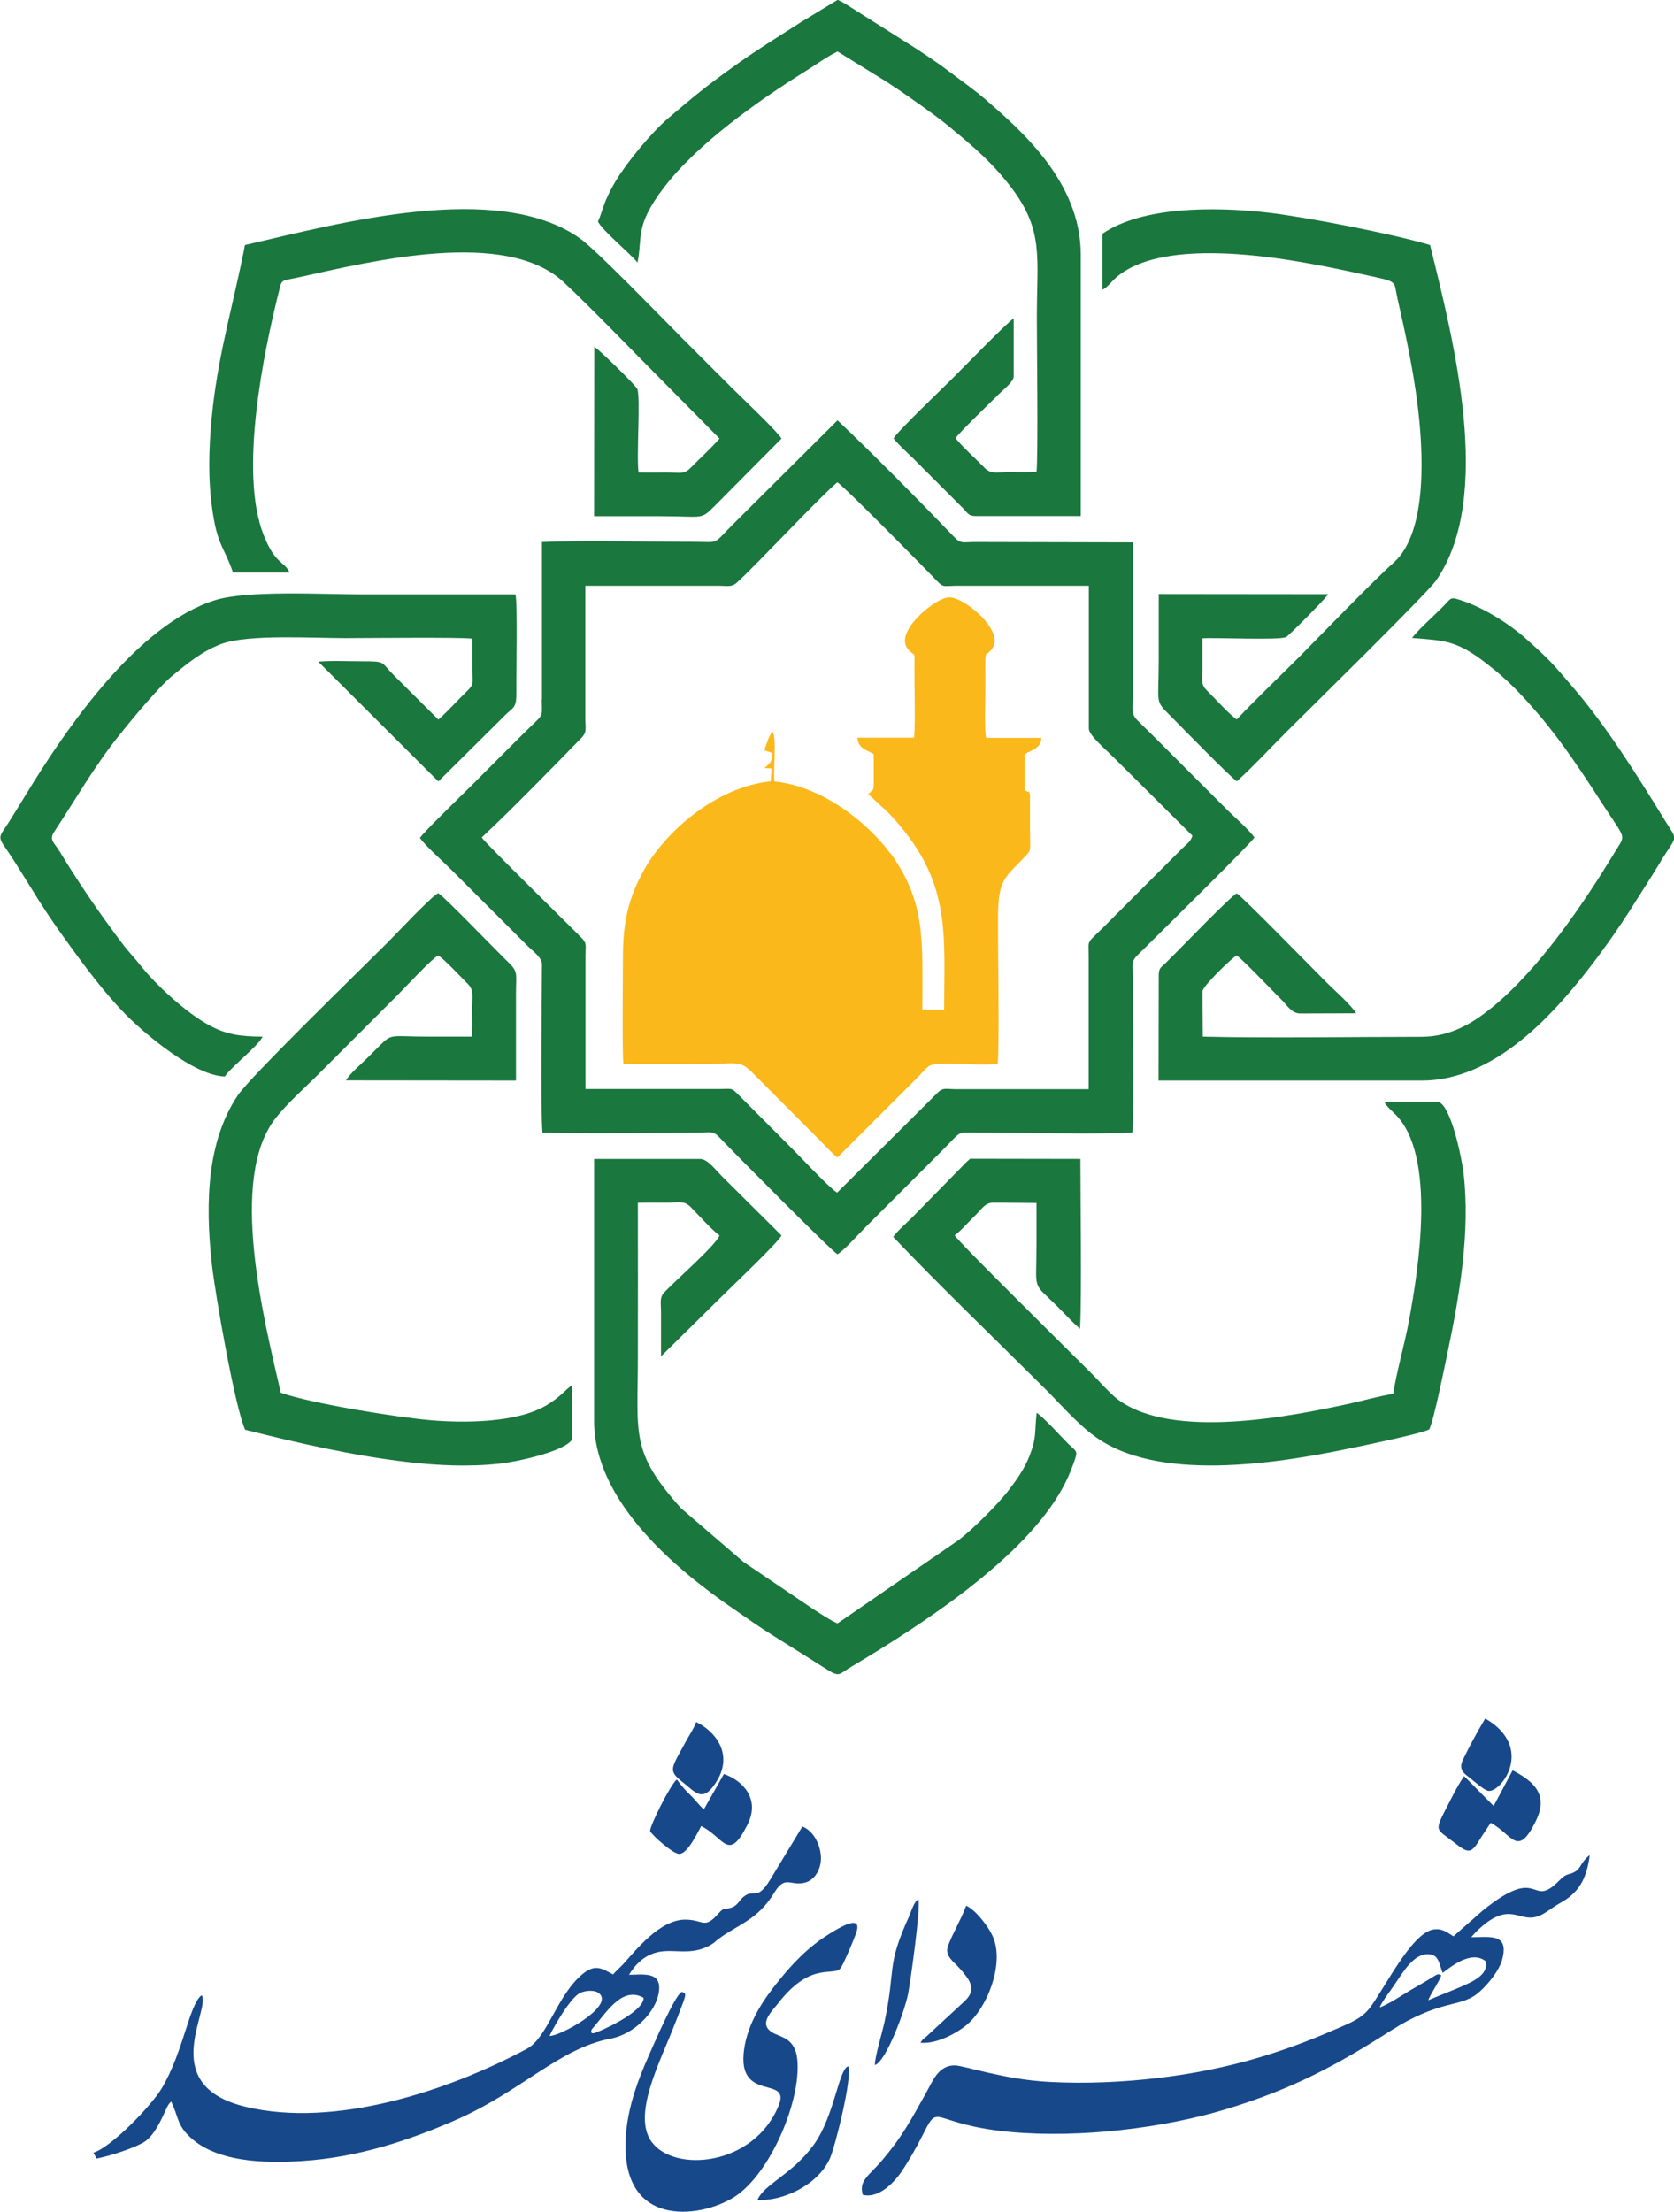
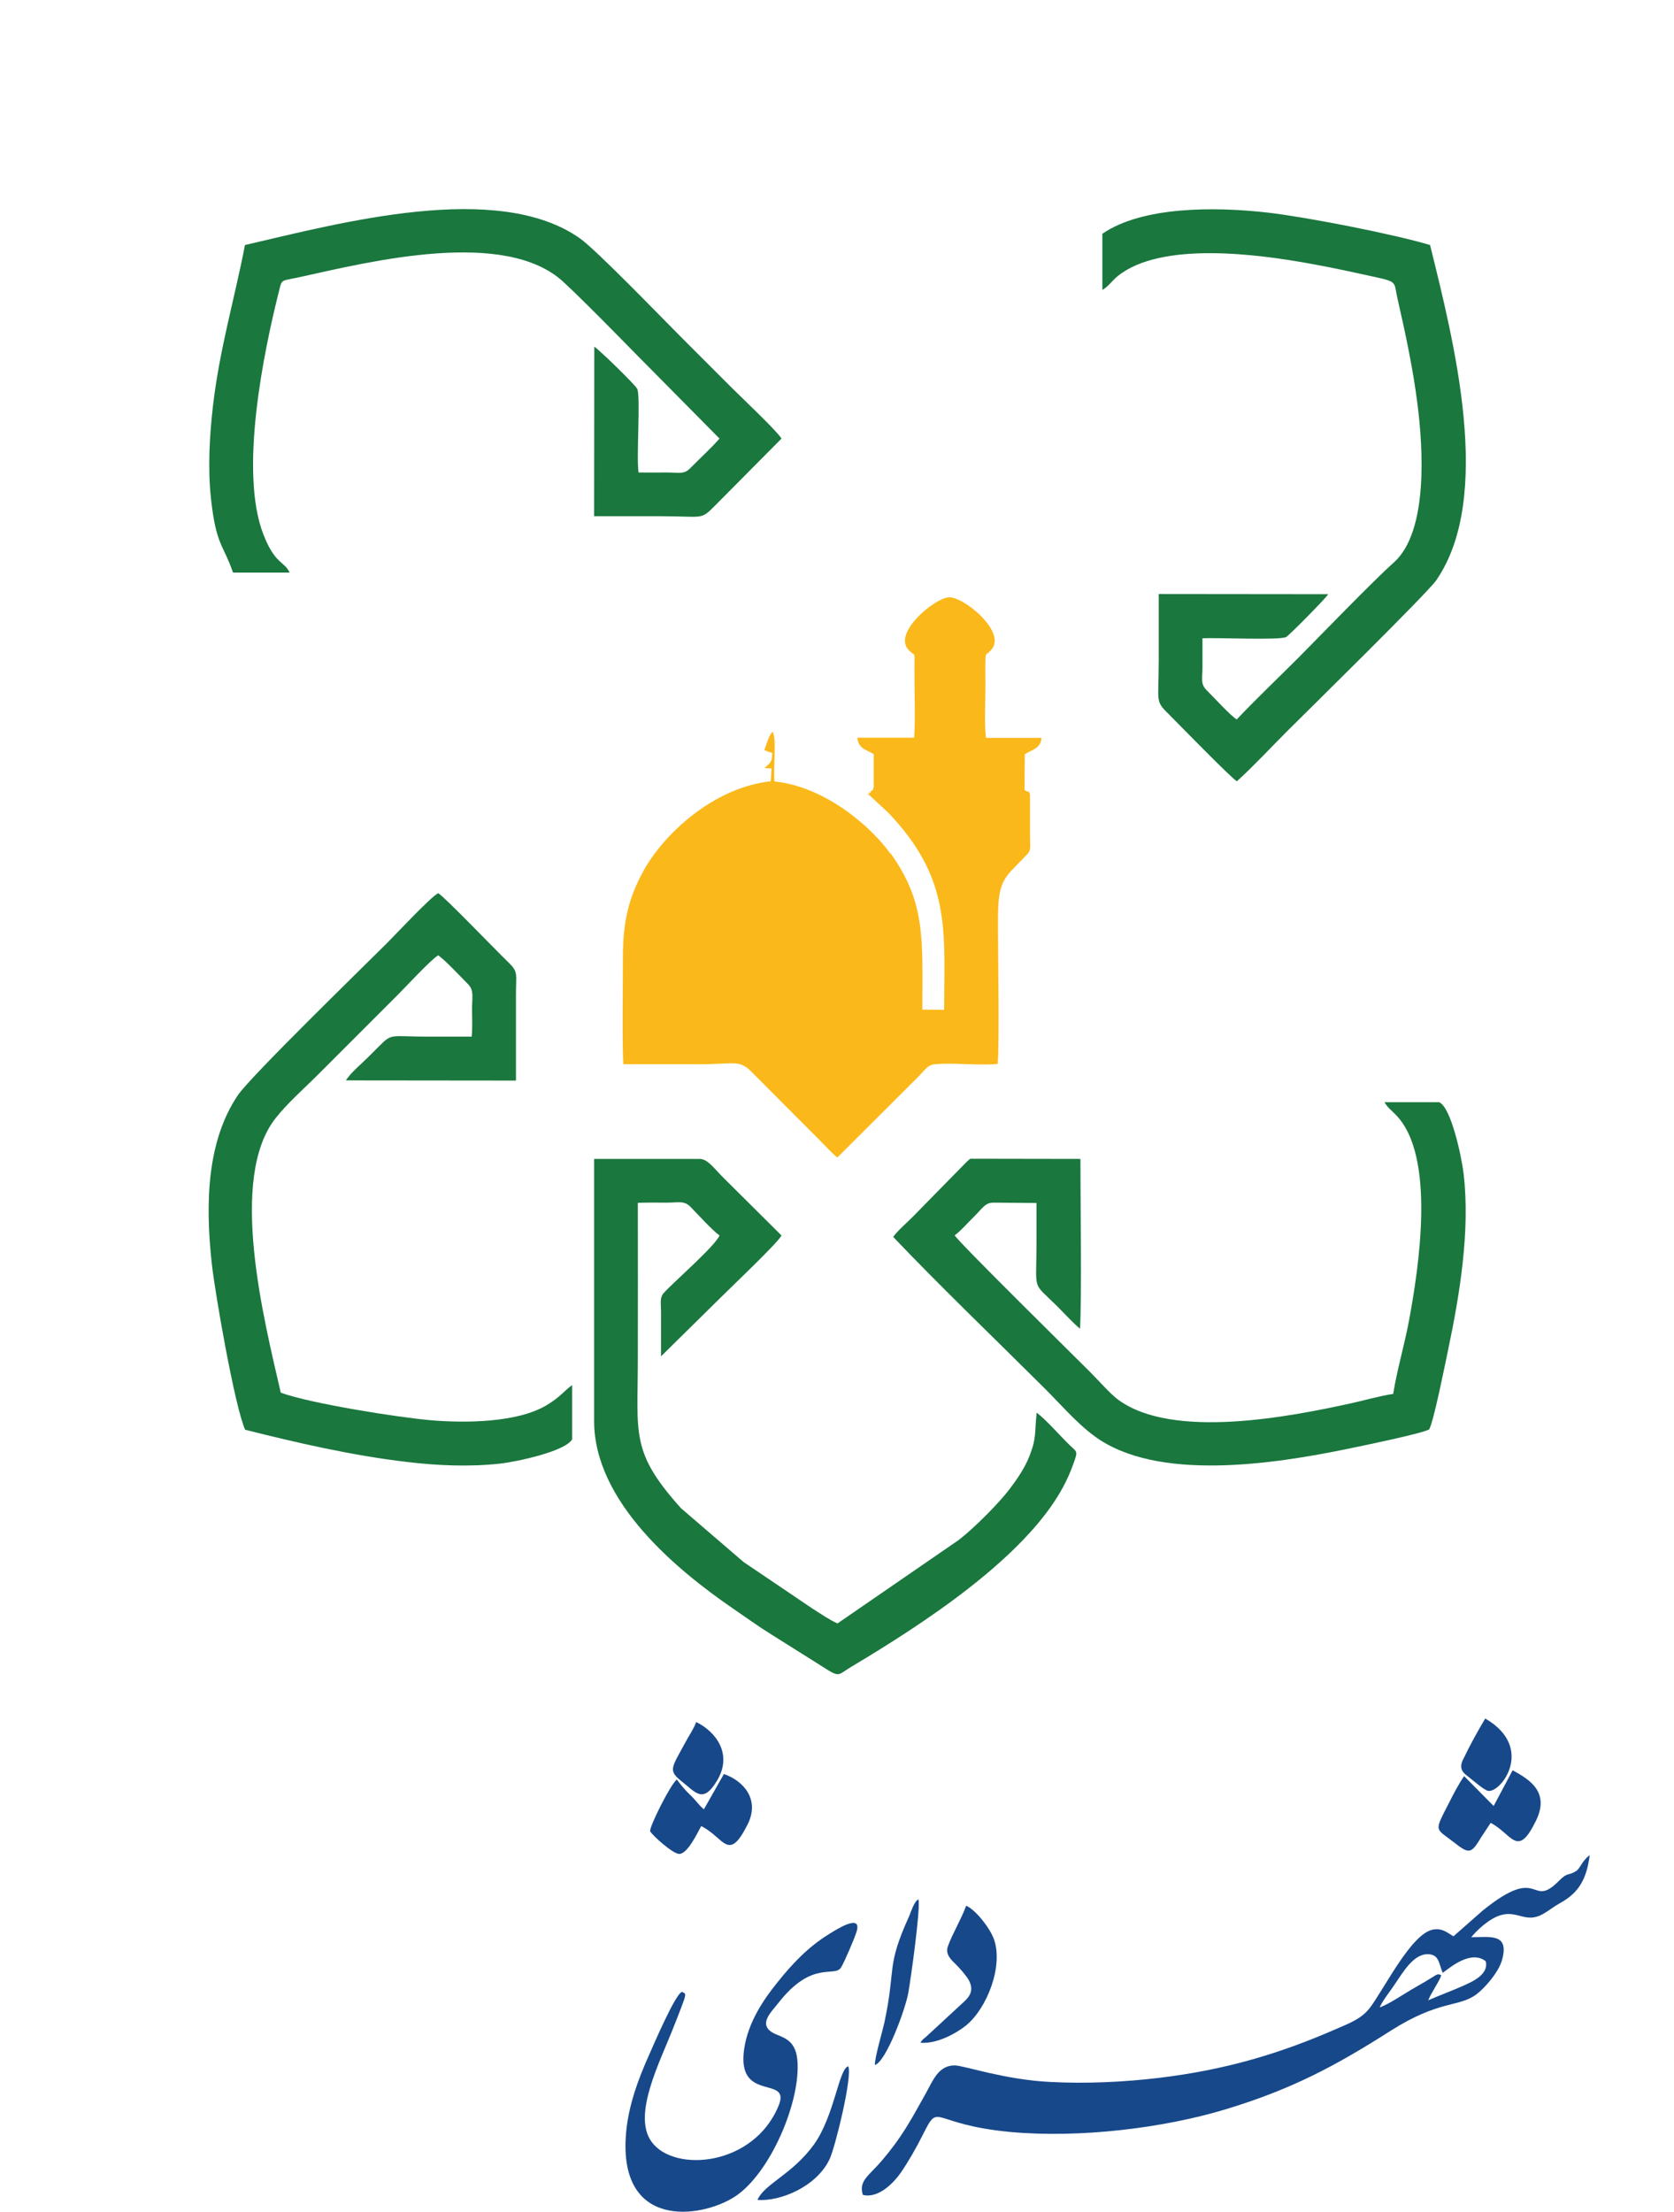
<svg xmlns="http://www.w3.org/2000/svg" xml:space="preserve" width="0.732in" height="0.967in" version="1.1" style="shape-rendering:geometricPrecision; text-rendering:geometricPrecision; image-rendering:optimizeQuality; fill-rule:evenodd; clip-rule:evenodd" viewBox="0 0 95.3 125.92">
  <defs>
    <style type="text/css">
   
    .fil2 {fill:#17488A}
    .fil1 {fill:#1A773E}
    .fil0 {fill:#FBB81A}
   
  </style>
  </defs>
  <g id="Layer_x0020_1">
    <g id="_3075661516592">
      <path class="fil0" d="M50.69 48.6c-1.11,-1.55 -3.71,-3.81 -6.6,-4.11 -0.08,-0.65 0.13,-2.43 -0.1,-2.83 -0.23,0.2 -0.35,0.73 -0.48,1.05l0.45 0.16c0.01,0.55 -0.15,0.58 -0.44,0.86l0.4 0.02 -0.04 0.73c-3.28,0.36 -6.08,3.01 -7.22,5.05 -0.85,1.53 -1.2,2.88 -1.2,4.95 0,1.02 -0.05,5.48 0.03,6.11 1.47,-0.01 2.94,-0 4.41,-0 1.85,0 2.18,-0.28 2.87,0.42l3.84 3.85c0.33,0.33 0.73,0.78 1.06,1.04l4.53 -4.52c0.48,-0.48 0.6,-0.75 1.03,-0.79 1.09,-0.1 2.44,0.09 3.57,-0.02 0.11,-1.29 0,-6.71 0.02,-8.55 0.02,-1.87 0.43,-2.11 1.32,-3.03 0.64,-0.67 0.5,-0.4 0.5,-1.63 -0,-0.71 0,-1.42 0,-2.13 -0.13,-0.31 0.06,-0.02 -0.31,-0.25l0.01 -2.04c0.35,-0.23 0.93,-0.32 0.95,-0.93l-3.15 -0c-0.11,-0.6 -0.04,-2.05 -0.04,-2.75 0,-2.75 -0.07,-1.65 0.41,-2.37 0.68,-1.01 -1.69,-2.97 -2.53,-2.88 -0.82,0.09 -3.1,1.99 -2.29,2.95 0.41,0.49 0.38,-0.02 0.37,0.99 -0.01,1.03 0.06,3.31 -0.02,4.05l-3.23 0c0.06,0.64 0.51,0.68 0.93,0.93l0 1.88c-0.09,0.33 -0.04,0.09 -0.13,0.22 -0.52,0.69 0.1,-0.33 -0.17,0.19l1.12 1.04c0.35,0.36 0.6,0.65 0.95,1.09 2.61,3.3 2.24,6.18 2.24,10.14l-1.24 -0.01c0,-3.98 0.21,-6.08 -1.81,-8.9z" />
-       <path class="fil1" d="M33.33 33.35l7.63 0c0.48,0 0.69,0.09 1,-0.19 1.2,-1.1 4.79,-4.95 5.71,-5.7 0.36,0.2 4.92,4.83 5.69,5.63 0.35,0.36 0.34,0.27 1.01,0.26l7.62 -0 0 8.13c0,0.38 0.94,1.17 1.35,1.58l4.55 4.52c-0.12,0.37 -0.34,0.48 -0.58,0.72l-4.46 4.46c-1,1 -0.88,0.69 -0.87,1.65l0 7.6 -7.62 -0c-0.58,-0.01 -0.68,-0.1 -1,0.22l-5.7 5.67c-0.41,-0.23 -2.05,-1.99 -2.53,-2.47l-3.14 -3.15c-0.36,-0.37 -0.36,-0.28 -1.03,-0.28l-7.63 0 0 -7.6c0,-0.56 0.09,-0.68 -0.21,-0.99 -0.68,-0.7 -5.42,-5.32 -5.7,-5.73 1.68,-1.57 3.97,-3.92 5.66,-5.65 0.33,-0.34 0.25,-0.47 0.24,-1.04l-0 -7.64zm-2.49 6.49c0.01,1.1 0.16,0.73 -1.04,1.92 -1.02,1.01 -1.97,1.97 -2.98,2.98 -0.47,0.47 -2.72,2.64 -2.92,2.97 0.38,0.51 1.27,1.29 1.77,1.79l4.42 4.41c0.21,0.21 0.76,0.61 0.76,0.97 0,1.85 -0.09,8.25 0.03,9.6 2.65,0.08 6.09,0.02 8.87,0 0.7,-0 0.83,-0.13 1.22,0.29 0.84,0.88 6.38,6.47 6.71,6.64 0.4,-0.25 1.16,-1.11 1.55,-1.5 0.51,-0.51 0.96,-0.96 1.47,-1.47 1,-1 1.94,-1.94 2.94,-2.94 1.18,-1.18 0.78,-1.02 2.05,-1.02 2.27,0 7.03,0.12 8.78,-0.01 0.09,-0.56 0.03,-7.67 0.03,-8.86 -0,-0.66 -0.12,-0.86 0.26,-1.23 0.27,-0.26 0.47,-0.46 0.74,-0.73 0.47,-0.47 5.66,-5.57 5.92,-5.97 -0.33,-0.46 -1.1,-1.13 -1.52,-1.54l-4.41 -4.41c-0.28,-0.27 -0.51,-0.49 -0.78,-0.77 -0.32,-0.33 -0.21,-0.69 -0.21,-1.28l-0 -8.8 -8.97 -0.02c-0.71,0 -0.82,0.12 -1.2,-0.28 -1.94,-2.02 -4.69,-4.8 -6.65,-6.65l-5.97 5.94c-1.14,1.14 -0.74,0.99 -2.05,0.98 -2.63,-0 -6.43,-0.1 -8.81,0.01l-0 8.98z" />
      <path class="fil1" d="M47.67 92.42c-0.36,-0.14 -1.04,-0.6 -1.39,-0.82l-3.95 -2.67 -3.56 -3.06c-2.9,-3.23 -2.46,-4.19 -2.46,-8.57 0,-2.94 0.01,-5.88 -0,-8.82 0.54,-0.02 1.09,-0.01 1.63,-0.01 0.7,-0 1.01,-0.13 1.38,0.25 0.43,0.44 1.2,1.3 1.64,1.62 -0.25,0.61 -2.65,2.68 -3.18,3.28 -0.24,0.27 -0.15,0.61 -0.15,1.06 0,0.85 0,1.69 -0,2.54l3.45 -3.4c0.52,-0.52 3.23,-3.09 3.41,-3.48l-3.4 -3.38c-0.49,-0.5 -0.82,-0.98 -1.27,-0.98l-6 0 0 14.92c0,4.61 4.72,8.49 7.91,10.68 0.75,0.51 1.4,0.99 2.19,1.48 0.77,0.48 1.48,0.93 2.26,1.42 1.77,1.11 1.33,0.98 2.31,0.4 3.88,-2.32 9.83,-6.13 12.03,-10.21 0.21,-0.39 0.41,-0.83 0.58,-1.3 0.28,-0.79 0.24,-0.67 -0.23,-1.12 -0.51,-0.5 -1.34,-1.45 -1.85,-1.82 -0.13,1.16 0.01,1.4 -0.42,2.49 -0.28,0.7 -0.71,1.31 -1.11,1.84 -0.61,0.82 -2.09,2.29 -2.9,2.91l-6.93 4.77z" />
      <path class="fil1" d="M62.75 16.51c0.37,-0.2 0.54,-0.52 0.91,-0.81 2.49,-1.98 8,-1.21 10.76,-0.72 1.01,0.18 1.99,0.38 2.99,0.6 2.29,0.51 1.9,0.3 2.16,1.44 0.45,1.97 0.88,3.97 1.14,6.04 0.3,2.41 0.63,7.2 -1.36,8.97 -1.17,1.04 -4.17,4.15 -5.4,5.39 -1.19,1.19 -2.39,2.33 -3.54,3.54 -0.37,-0.23 -1.29,-1.25 -1.69,-1.64 -0.39,-0.38 -0.26,-0.65 -0.26,-1.36 0,-0.54 0,-1.08 -0,-1.62 0.79,-0.05 4.37,0.12 4.76,-0.07 0.15,-0.07 2.24,-2.18 2.4,-2.44l-9.65 -0.01c-0,1.27 0,2.54 -0,3.8 -0,2.48 -0.24,2.24 0.66,3.13 0.52,0.52 3.47,3.55 3.79,3.73 0.98,-0.89 1.91,-1.9 2.86,-2.85 0.98,-0.98 7.96,-7.83 8.49,-8.59 3.28,-4.76 1,-13.61 -0.35,-19.09 -2.11,-0.63 -7.03,-1.59 -9.27,-1.85 -3.02,-0.34 -7.13,-0.35 -9.39,1.21l0 3.19z" />
      <path class="fil1" d="M78.83 62.76c0.15,0.27 0.38,0.45 0.6,0.67 2.38,2.34 1.32,8.89 0.79,11.76 -0.26,1.39 -0.69,2.83 -0.9,4.17 -0.76,0.11 -1.69,0.38 -2.47,0.55 -3.44,0.75 -10.09,2.06 -13.19,-0.22 -0.46,-0.34 -1.15,-1.13 -1.56,-1.54 -1.08,-1.08 -7.56,-7.46 -7.75,-7.82 0.35,-0.25 0.71,-0.68 1.04,-1 0.59,-0.58 0.68,-0.86 1.19,-0.86l2.43 0.02 -0 2.27c-0,2.87 -0.29,2.15 1.21,3.64 0.41,0.41 0.85,0.9 1.27,1.25 0.1,-1.95 0.02,-7.26 0.02,-9.67l-5.99 -0.01c-0.41,0 -0.23,-0.02 -0.46,0.15l-3.12 3.18c-0.29,0.29 -0.88,0.81 -1.09,1.12 2.59,2.73 5.83,5.84 8.59,8.59 0.85,0.84 1.86,2.02 2.88,2.76 3.53,2.6 10.16,1.6 14.49,0.7 0.78,-0.16 4.13,-0.85 4.56,-1.09 0.26,-0.47 0.9,-3.68 1.07,-4.49 0.67,-3.18 1.27,-6.82 0.89,-10.07 -0.11,-0.93 -0.71,-3.8 -1.4,-4.07l-3.09 0z" />
      <path class="fil1" d="M15.98 79.3c-0.95,-4.14 -3.02,-12.23 -0.28,-15.66 0.65,-0.82 1.55,-1.62 2.3,-2.36l4.62 -4.62c0.48,-0.48 1.88,-2 2.32,-2.27 0.37,0.24 1.33,1.27 1.71,1.65 0.34,0.35 0.22,0.73 0.22,1.38 -0,0.49 0.03,1.11 -0.02,1.6l-2.4 -0c-2.24,-0 -2.11,-0.22 -2.86,0.53 -0.24,0.24 -0.42,0.42 -0.65,0.65 -0.37,0.37 -1.01,0.9 -1.25,1.31l9.68 0.01 0 -4.92c0,-1.15 0.14,-1.26 -0.42,-1.8 -0.8,-0.77 -3.61,-3.71 -4.01,-3.95 -0.45,0.24 -2.38,2.31 -2.91,2.84 -1.43,1.43 -7.77,7.59 -8.5,8.67 -1.73,2.58 -1.87,6.04 -1.48,9.58 0.18,1.66 1.31,8.16 1.9,9.46 2.94,0.74 6.11,1.47 9.19,1.83 1.74,0.21 3.55,0.29 5.3,0.1 1.01,-0.11 3.76,-0.71 4.13,-1.39l0 -3.08c-0.4,0.26 -0.64,0.66 -1.47,1.15 -1.68,1 -4.66,1.01 -6.56,0.85 -1.88,-0.16 -6.9,-0.96 -8.56,-1.57z" />
-       <path class="fil1" d="M83.36 34.24c-0.81,-0.29 -0.69,-0.23 -1.15,0.24 -0.55,0.57 -1.36,1.26 -1.82,1.84 1.89,0.16 2.53,0.12 4.3,1.5 1.2,0.93 1.96,1.75 2.93,2.88 1.29,1.51 2.49,3.32 3.61,5.06 1.37,2.12 1.34,1.71 0.73,2.72 -1.8,2.98 -4.36,6.73 -7.04,8.9 -1,0.81 -2.29,1.65 -4,1.65 -3.91,0 -8.62,0.08 -12.44,-0.01l-0.02 -2.58c-0,-0.29 1.7,-1.92 1.95,-2.05 0.44,0.34 1.99,1.97 2.59,2.57 0.25,0.25 0.55,0.74 1.01,0.74l3.19 -0.01c-0.22,-0.43 -1.29,-1.37 -1.69,-1.77 -0.67,-0.67 -4.74,-4.84 -5.1,-5.06 -0.36,0.19 -2.83,2.75 -3.48,3.4 -0.21,0.21 -0.36,0.36 -0.57,0.57 -0.24,0.23 -0.39,0.26 -0.39,0.71l-0.01 5.98 15 0c4.12,0 7.41,-3.79 9.03,-5.78 1.04,-1.29 2.14,-2.83 3.09,-4.35 0.49,-0.78 0.96,-1.49 1.42,-2.26 0.99,-1.65 1.06,-1.18 0.35,-2.33 -1.57,-2.55 -3.37,-5.44 -5.31,-7.69 -1.18,-1.37 -1.24,-1.48 -2.7,-2.78 -0.9,-0.8 -2.24,-1.65 -3.47,-2.09z" />
-       <path class="fil1" d="M14.93 59.02c-1.27,-0.01 -2.06,-0.12 -3.03,-0.65 -1.32,-0.72 -3.02,-2.28 -3.93,-3.43 -0.28,-0.36 -0.58,-0.67 -0.86,-1.02 -0.25,-0.32 -0.53,-0.7 -0.77,-1.03 -1.01,-1.37 -2.03,-2.89 -2.95,-4.41 -0.31,-0.51 -0.63,-0.66 -0.31,-1.13 1.21,-1.83 2.28,-3.72 3.69,-5.48 0.64,-0.8 2.26,-2.77 3.05,-3.41 0.8,-0.65 1.66,-1.38 2.78,-1.8 1.52,-0.56 5.17,-0.33 7.03,-0.33 1.17,0 6.55,-0.06 7.25,0.03 -0,0.56 -0,1.13 0,1.69 0,0.8 0.14,0.88 -0.3,1.3 -0.55,0.53 -1.08,1.14 -1.63,1.62l-2.57 -2.56c-0.72,-0.73 -0.41,-0.76 -1.76,-0.76 -0.78,0 -1.75,-0.05 -2.51,0.02l6.84 6.82 3.81 -3.78c0.45,-0.45 0.64,-0.37 0.63,-1.27 -0.01,-1.1 0.08,-5.1 -0.05,-5.6 -2.91,0 -5.81,0 -8.72,0 -2.2,0 -6.52,-0.25 -8.38,0.33 -4.41,1.37 -8.45,7.25 -10.77,11.06 -0.29,0.48 -0.57,0.92 -0.84,1.36 -0.88,1.42 -0.86,0.77 0.3,2.64 0.3,0.48 0.54,0.85 0.82,1.31 0.55,0.91 1.13,1.78 1.72,2.61 1.3,1.81 2.51,3.47 3.91,4.84 0.79,0.77 3.6,3.24 5.41,3.3 0.39,-0.58 1.92,-1.75 2.15,-2.27z" />
-       <path class="fil1" d="M34.03 12.59c0.19,0.48 1.83,1.82 2.26,2.36 0.3,-1.45 -0.18,-2.07 1.51,-4.28 1.88,-2.46 5.33,-4.92 8.03,-6.6 0.58,-0.36 1.24,-0.84 1.85,-1.14l2.75 1.7c0.9,0.58 1.8,1.22 2.61,1.81 0.44,0.32 0.83,0.62 1.24,0.97 1.25,1.03 2.29,1.94 3.32,3.3 1.83,2.44 1.43,3.92 1.43,7.38 0,1.37 0.08,8.03 -0.02,8.78 -0.51,0.03 -1.07,0.01 -1.59,0.01 -0.69,0 -0.99,0.13 -1.36,-0.24 -0.51,-0.52 -1.23,-1.16 -1.66,-1.69 0.19,-0.31 2.04,-2.09 2.55,-2.59 0.19,-0.19 0.76,-0.64 0.76,-0.92l-0 -3.31c-0.31,0.17 -2.95,2.88 -3.43,3.36 -0.51,0.51 -3.23,3.11 -3.41,3.47 0.29,0.37 0.74,0.77 1.1,1.12l2.86 2.86c0.24,0.24 0.29,0.44 0.71,0.44l5.99 0 0 -14.89c0,-4.17 -3.47,-7.12 -5.38,-8.79 -0.56,-0.49 -1.31,-1.03 -1.98,-1.53 -0.65,-0.5 -1.35,-0.97 -2.07,-1.44l-3.26 -2.06c-0.31,-0.19 -0.8,-0.53 -1.15,-0.68l-2.06 1.25c-1.32,0.85 -2.66,1.67 -3.94,2.6 -1.65,1.19 -2.14,1.61 -3.65,2.89 -0.94,0.8 -2.34,2.49 -2.98,3.56 -0.19,0.31 -0.39,0.69 -0.56,1.08 -0.16,0.37 -0.3,0.9 -0.45,1.22z" />
      <path class="fil1" d="M16.48 32.6c-0.29,-0.66 -0.82,-0.44 -1.49,-2.17 -1.38,-3.53 -0.03,-10.27 0.94,-14.07 0.12,-0.48 0.18,-0.37 1.2,-0.6 3.99,-0.88 11.63,-2.77 14.94,0.29 1.49,1.38 3.84,3.83 5.36,5.35l3.53 3.57c-0.49,0.56 -1.12,1.13 -1.66,1.68 -0.37,0.38 -0.65,0.25 -1.35,0.25 -0.53,-0 -1.07,0.01 -1.6,-0 -0.13,-0.89 0.12,-4.28 -0.07,-4.75 -0.09,-0.22 -2.2,-2.27 -2.45,-2.41l-0.01 9.65c1.27,0 2.53,0 3.8,0 2.49,0 2.23,0.25 3.12,-0.64l3.75 -3.78c-0.26,-0.44 -2.3,-2.36 -2.83,-2.89 -0.97,-0.97 -1.89,-1.89 -2.86,-2.86 -1.11,-1.11 -4.84,-4.98 -5.79,-5.65 -4.69,-3.31 -13.66,-0.87 -19.07,0.38 -0.6,3.1 -1.45,5.92 -1.83,9.22 -0.19,1.68 -0.29,3.5 -0.11,5.18 0.29,2.7 0.69,2.61 1.26,4.25l3.24 0z" />
      <path class="fil2" d="M78.56 114.26c0.21,-0.43 0.54,-0.83 0.79,-1.2 0.53,-0.77 1.13,-1.86 2,-1.8 0.6,0.04 0.58,0.58 0.79,1.06 0.44,-0.32 1.61,-1.32 2.45,-0.66 0.19,0.77 -0.8,1.18 -1.36,1.43 -0.64,0.28 -1.29,0.52 -1.91,0.79 0.11,-0.35 0.73,-1.23 0.73,-1.43 -0.17,-0.09 -0.25,-0.04 -0.48,0.11 -0.17,0.11 -0.24,0.14 -0.41,0.25 -0.3,0.17 -0.54,0.31 -0.83,0.48 -0.52,0.31 -1.21,0.78 -1.75,0.99zm5.18 -3.94c0.3,-0.38 1.04,-1.1 1.72,-1.29 0.95,-0.27 1.42,0.49 2.39,-0.06 0.35,-0.2 0.58,-0.4 0.95,-0.61 1.05,-0.57 1.53,-1.33 1.71,-2.74 -0.45,0.33 -0.54,0.76 -0.77,0.9 -0.46,0.3 -0.47,0.04 -0.98,0.56 -1.66,1.67 -0.98,-1.03 -4.35,1.7l-1.66 1.46c-0.33,-0.19 -0.63,-0.49 -1.18,-0.38 -1.24,0.26 -2.74,3.34 -3.57,4.44 -0.47,0.62 -1.1,0.86 -1.96,1.23 -3.16,1.38 -6.24,2.31 -10.06,2.77 -2.03,0.24 -4.14,0.34 -6.21,0.23 -2.58,-0.13 -4.84,-0.92 -5.4,-0.94 -0.93,-0.02 -1.26,0.86 -1.63,1.53 -0.4,0.71 -0.74,1.35 -1.16,2.02 -0.47,0.75 -0.84,1.23 -1.35,1.84 -0.75,0.89 -1.36,1.16 -1.11,1.98 0.91,0.23 1.79,-0.73 2.16,-1.26 0.42,-0.61 0.9,-1.44 1.26,-2.17 0.97,-1.92 0.38,-0.58 4.99,-0.15 3.95,0.36 8.72,-0.22 12.28,-1.3 3.74,-1.14 6.19,-2.44 9.36,-4.46 2.78,-1.77 3.88,-1.33 4.88,-2.07 0.47,-0.35 1.27,-1.25 1.47,-1.97 0.42,-1.53 -0.67,-1.29 -1.76,-1.29z" />
-       <path class="fil2" d="M33.67 115.73c-0.04,-0.19 0.02,-0.19 0.2,-0.41 0.76,-0.91 1.61,-2.23 2.77,-1.58 0,0.85 -2.64,1.98 -2.81,2.01 -0.12,0.02 -0.11,0 -0.16,-0.01zm-2.38 0.18c0.02,-0.14 1.12,-2.14 1.72,-2.44 0.3,-0.15 0.85,-0.2 1.1,0.02 0.87,0.75 -2.29,2.47 -2.83,2.42zm4.51 -3.47c0.31,-0.51 0.73,-0.99 1.4,-1.23 1.03,-0.37 2.09,0.24 3.32,-0.52 0.18,-0.11 0.2,-0.16 0.37,-0.29 1.1,-0.83 2.24,-1.08 3.18,-2.63 0.64,-1.06 0.92,-0.36 1.77,-0.59 0.59,-0.16 0.98,-0.86 0.88,-1.63 -0.1,-0.75 -0.51,-1.35 -1.04,-1.56l-1.85 3.05c-0.77,1.24 -0.89,0.45 -1.5,0.95 -0.25,0.2 -0.32,0.47 -0.65,0.6 -0.46,0.17 -0.42,-0.06 -0.78,0.35 -0.82,0.93 -0.84,0.35 -1.89,0.35 -1.46,0 -2.81,1.74 -3.55,2.55 -0.2,0.21 -0.39,0.37 -0.56,0.57 -0.66,-0.35 -1.02,-0.61 -1.74,-0.02 -1.47,1.22 -1.99,3.63 -3.18,4.26 -4.49,2.4 -10.91,4.51 -15.98,3.3 -4.85,-1.15 -2.31,-5.05 -2.47,-6.18 -0.04,-0.25 0.05,-0.03 -0.07,-0.17 -0.71,0.56 -1.02,3.22 -2.27,5.31 -0.6,0.99 -2.84,3.32 -3.88,3.65l0.18 0.33c0.74,-0.13 2.26,-0.63 2.77,-0.98 0.5,-0.35 0.87,-1.13 1.14,-1.72 0.09,-0.2 0.17,-0.41 0.34,-0.54 0.38,0.79 0.34,1.26 0.91,1.86 1.52,1.62 4.43,1.66 6.58,1.52 3.17,-0.21 6.02,-1.17 8.59,-2.28 3.84,-1.65 5.99,-4.14 8.96,-4.69 1.23,-0.23 2.56,-1.43 2.73,-2.68 0.15,-1.14 -0.85,-0.96 -1.7,-0.95z" />
      <path class="fil2" d="M38.81 113.41c-0.37,0.13 -1.59,2.97 -1.89,3.65 -0.57,1.28 -1.14,2.78 -1.28,4.37 -0.48,5.51 4.23,4.89 6.18,3.64 2.03,-1.31 3.8,-5.48 3.57,-7.81 -0.11,-1.21 -0.94,-1.28 -1.36,-1.51 -0.91,-0.49 -0.11,-1.21 0.27,-1.7 1.96,-2.52 3.22,-1.42 3.59,-2.05 0.2,-0.34 0.74,-1.6 0.87,-2.01 0.36,-1.14 -1.28,-0.05 -1.59,0.14 -1.18,0.73 -2.08,1.69 -2.91,2.73 -0.75,0.93 -1.68,2.25 -1.9,3.82 -0.43,3.07 2.68,1.44 1.97,3.19 -1.4,3.45 -5.93,3.85 -7.23,2.08 -1.13,-1.53 0.47,-4.55 1.26,-6.58 0.13,-0.33 0.27,-0.67 0.39,-1 0.35,-0.91 0.31,-0.85 0.07,-0.97z" />
      <path class="fil2" d="M84.87 103.78c1.24,0.65 1.52,2.05 2.58,-0.12 0.78,-1.6 -0.3,-2.32 -1.33,-2.87l-1.08 2.03 -1.68 -1.7c-0.29,0.41 -0.59,0.98 -0.83,1.46 -0.9,1.76 -0.84,1.46 0.25,2.31 0.88,0.69 0.98,0.66 1.57,-0.32l0.52 -0.79z" />
      <path class="fil2" d="M39.93 103.97c1.31,0.66 1.53,2.08 2.62,-0.08 0.74,-1.45 -0.24,-2.51 -1.34,-2.89l-1.14 2.01c-0.29,-0.24 -0.45,-0.51 -0.79,-0.83 -0.28,-0.26 -0.53,-0.57 -0.75,-0.87 -0.37,0.29 -1.58,2.72 -1.52,2.95 0.16,0.27 1.3,1.29 1.66,1.29 0.47,-0.01 1.02,-1.17 1.25,-1.59z" />
      <path class="fil2" d="M55 108.51c-0.27,0.75 -0.77,1.56 -1.04,2.31 -0.16,0.46 0.22,0.78 0.45,1.01 0.24,0.24 0.58,0.62 0.74,0.9 0.28,0.51 0.12,0.86 -0.21,1.18l-2.12 1.96c-0.22,0.22 -0.26,0.17 -0.42,0.43 0.95,0.08 2.05,-0.55 2.58,-0.97 1.21,-0.97 2.16,-3.41 1.6,-4.94 -0.25,-0.67 -1.07,-1.69 -1.58,-1.89z" />
      <path class="fil2" d="M43.12 125.25c1.34,0.09 3.4,-0.78 4.12,-2.35 0.31,-0.68 1.3,-4.68 1.05,-5.26 -0.54,0.14 -0.78,2.81 -1.95,4.45 -1.24,1.72 -2.86,2.26 -3.22,3.17z" />
      <path class="fil2" d="M39.63 98.04c-0.1,0.32 -0.44,0.83 -0.62,1.17 -0.78,1.45 -1,1.58 -0.19,2.22 0.79,0.62 1.2,1.29 2.01,-0.07 0.89,-1.5 -0.08,-2.78 -1.2,-3.32z" />
      <path class="fil2" d="M84.56 97.84c-0.45,0.76 -0.86,1.5 -1.26,2.33 -0.3,0.61 0.09,0.82 0.42,1.08 0.19,0.15 0.78,0.67 1.01,0.71 0.73,0.12 2.68,-2.47 -0.17,-4.12z" />
      <path class="fil2" d="M49.8 117.57c0.63,-0.17 1.73,-3.12 1.91,-4.11 0.14,-0.79 0.7,-4.76 0.58,-5.32 -0.24,0.09 -0.42,0.69 -0.53,0.95 -1.34,2.95 -0.73,2.89 -1.42,6.1 -0.11,0.49 -0.56,2.01 -0.53,2.38z" />
    </g>
  </g>
</svg>